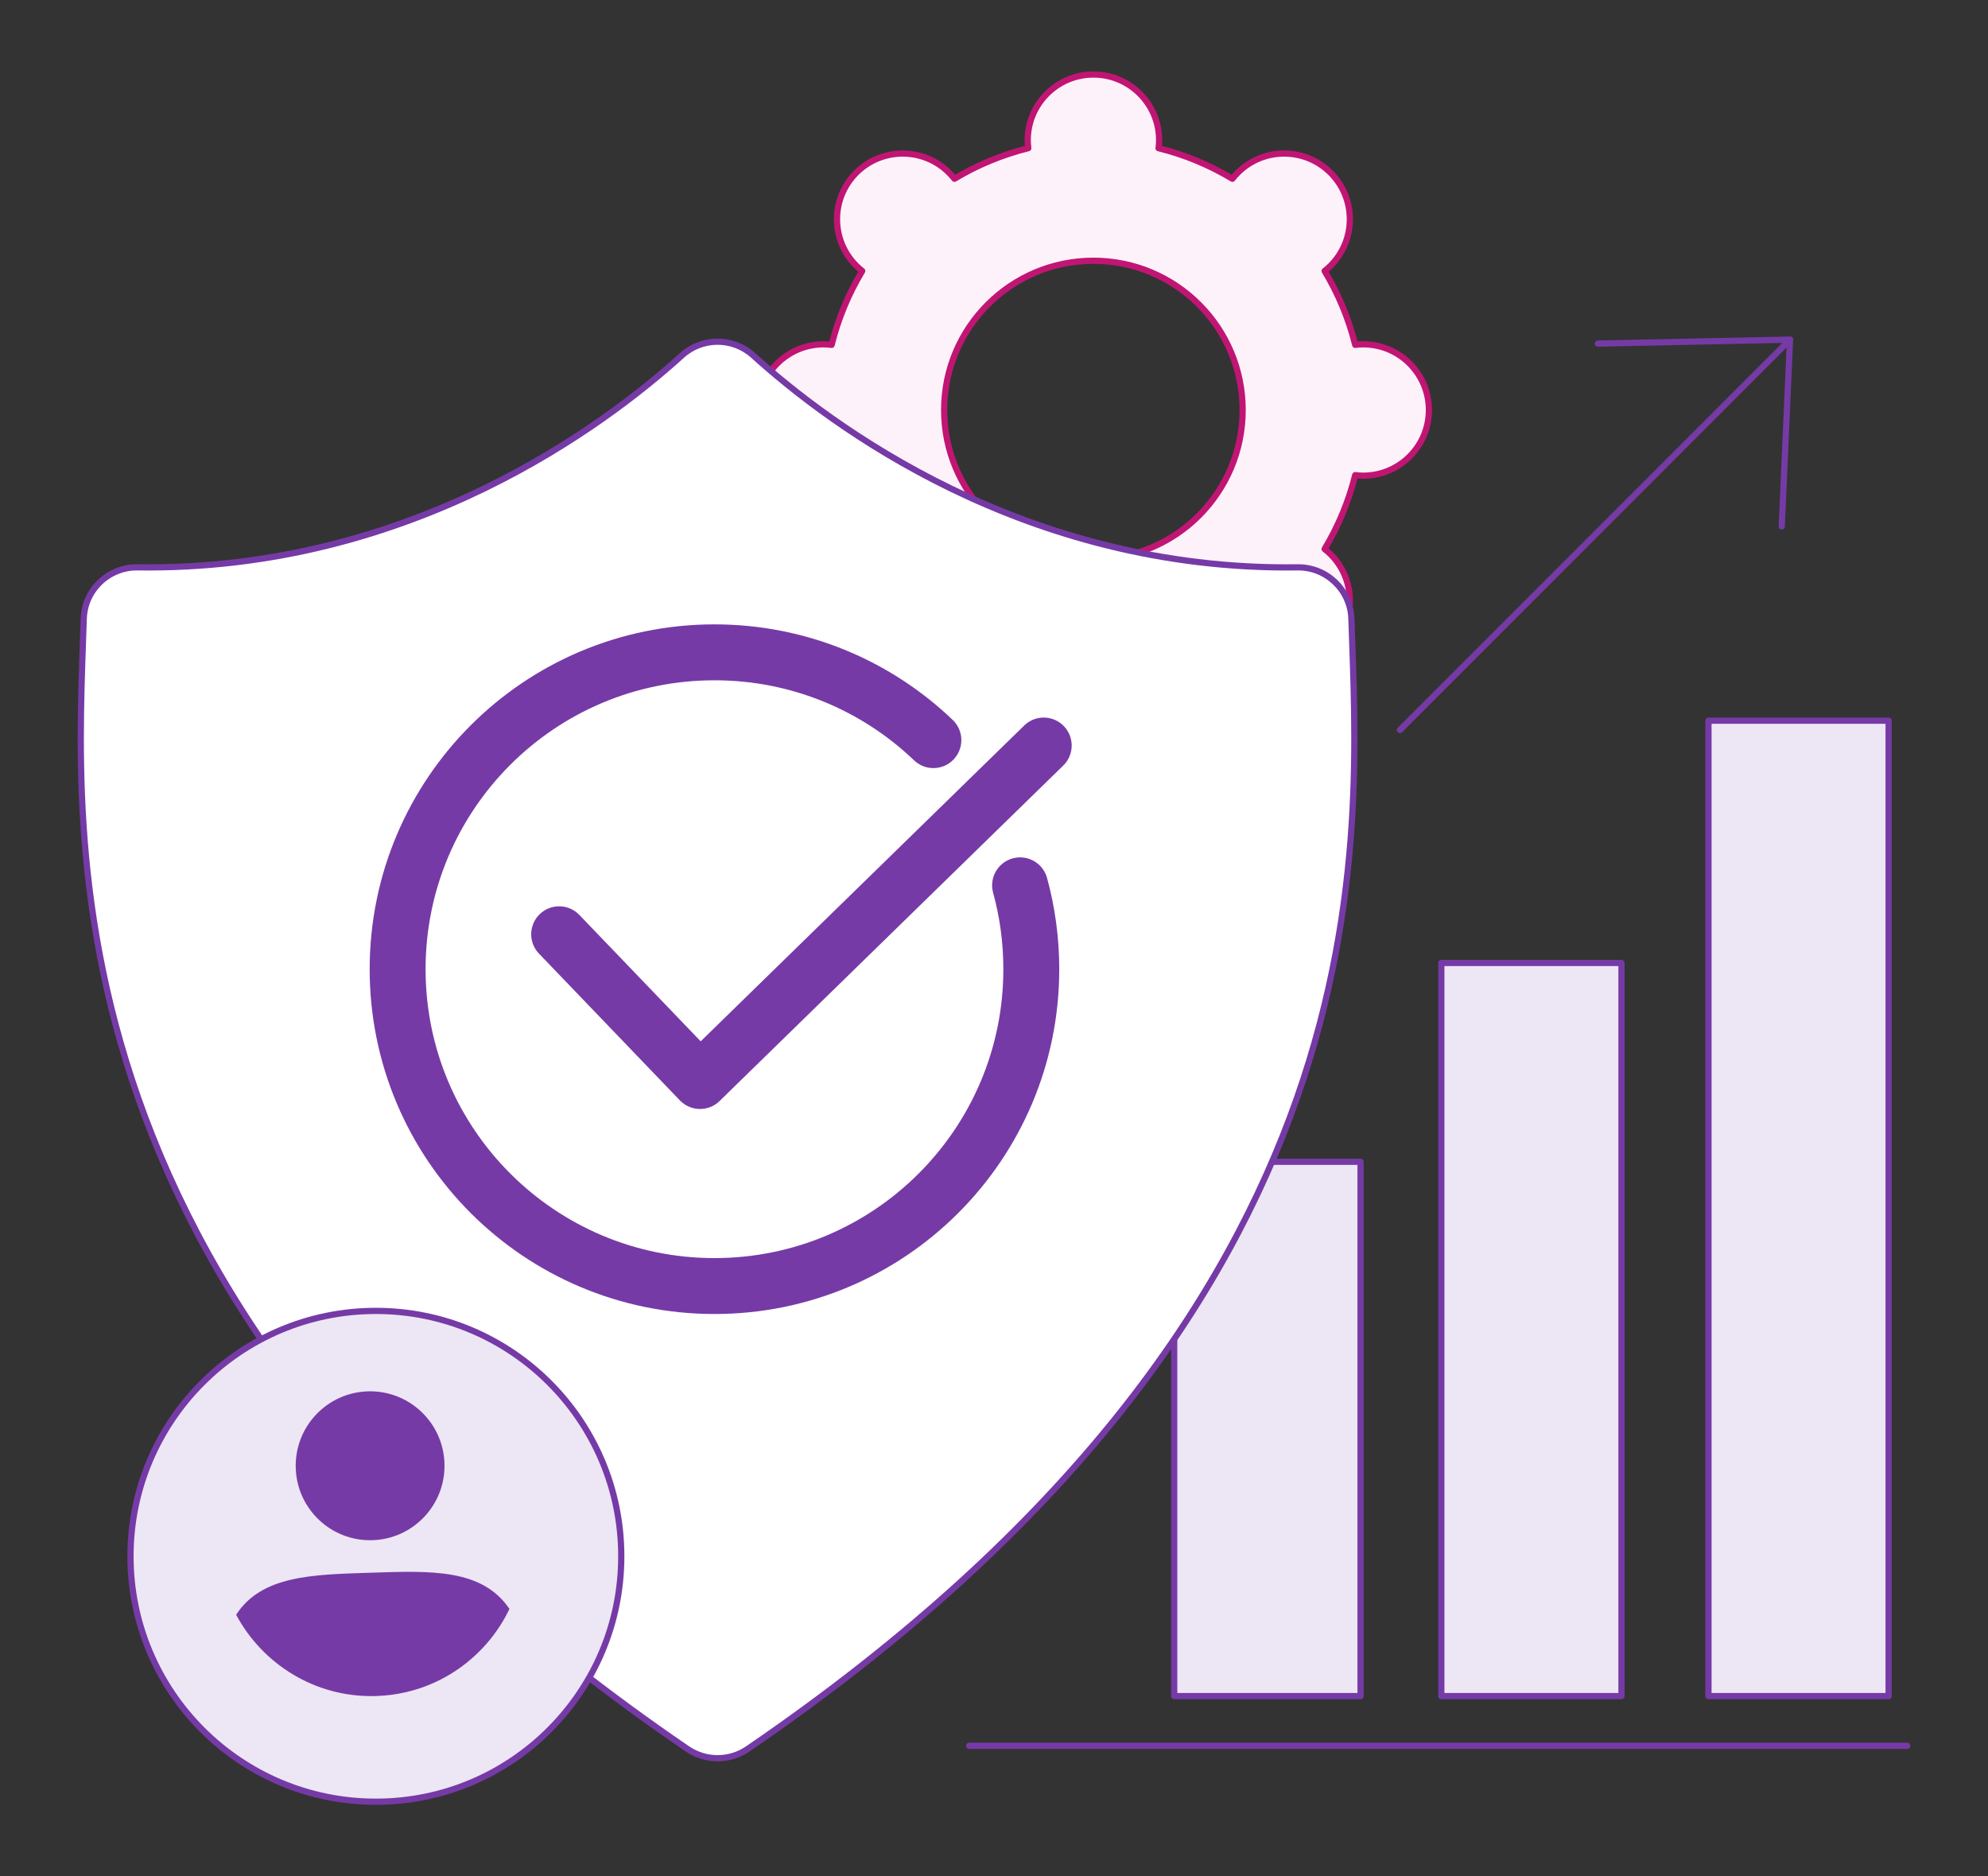
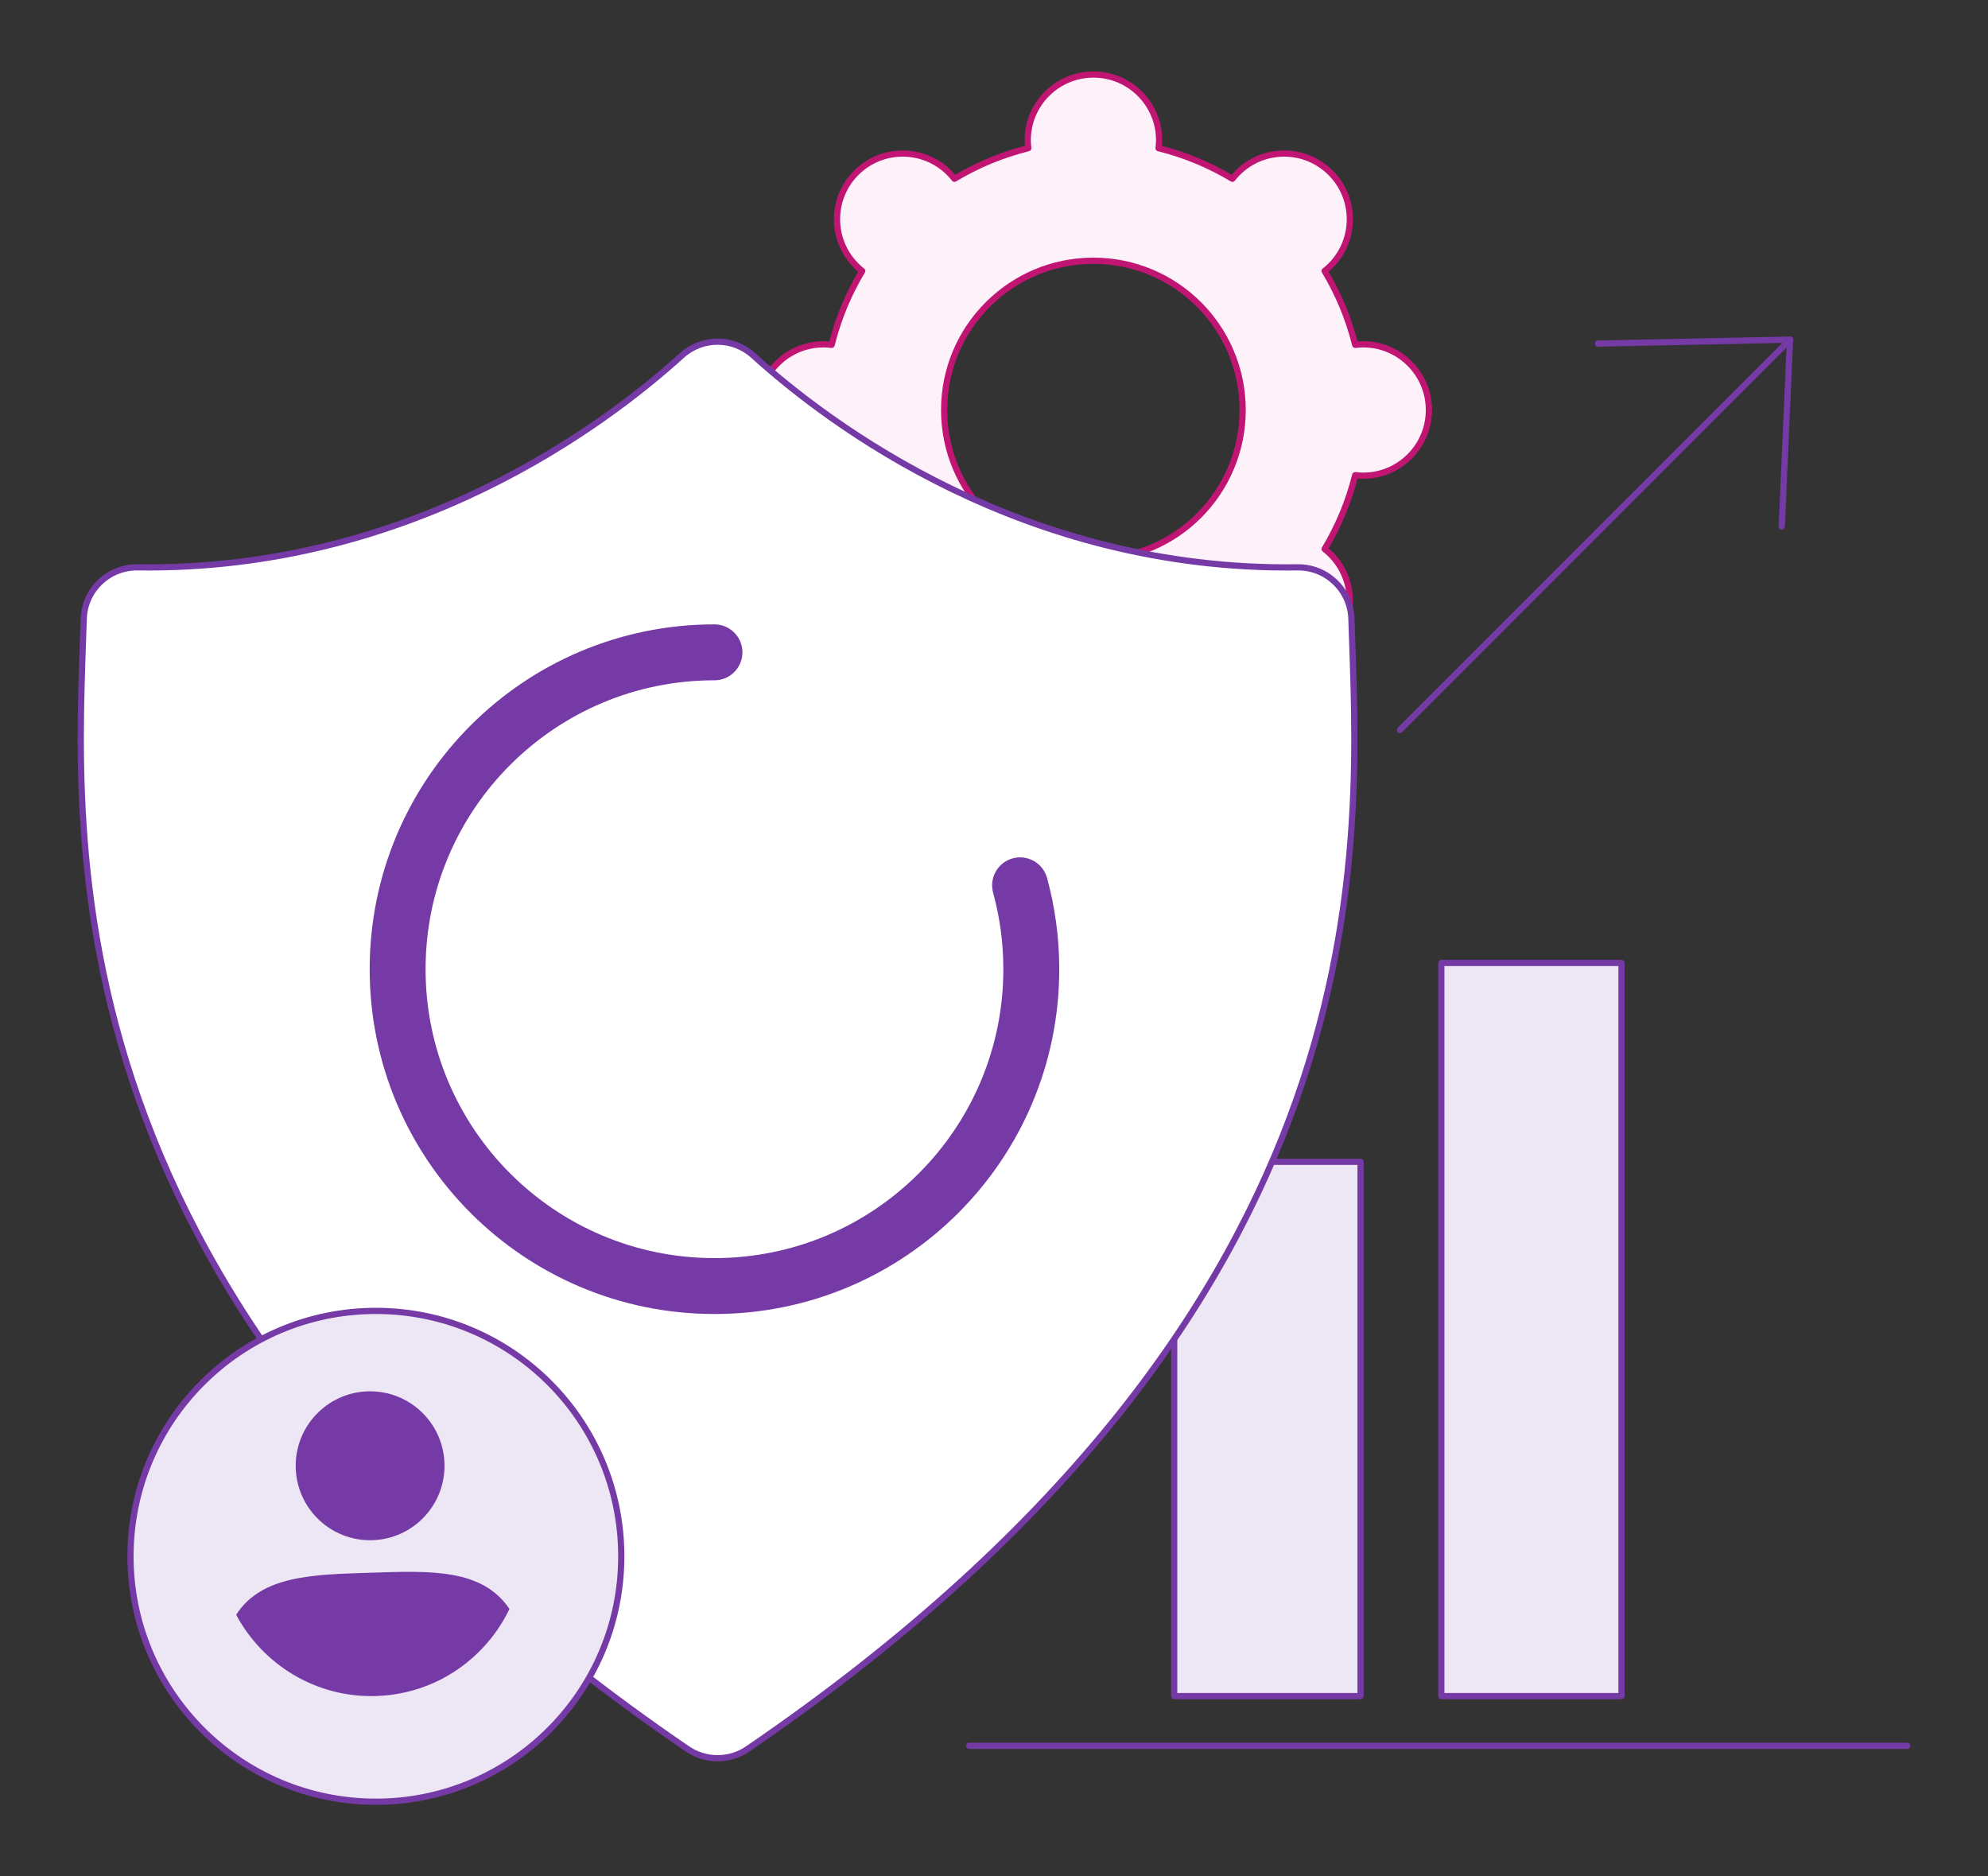
<svg xmlns="http://www.w3.org/2000/svg" width="320" height="302" viewBox="0 0 320 302" fill="none">
  <rect x="0" y="0" width="320" height="302" fill="#333333" stroke="none" />
  <path d="M219.004 186.996H189.004V272.996H219.004V186.996Z" fill="#EDE6F4" stroke="#763AA7" stroke-linecap="round" stroke-linejoin="round" />
  <path d="M261.004 154.996H232.004V272.996H261.004V154.996Z" fill="#EDE6F4" stroke="#763AA7" stroke-linecap="round" stroke-linejoin="round" />
-   <path d="M304.004 115.996H275.004V272.996H304.004V115.996Z" fill="#EDE6F4" stroke="#763AA7" stroke-linecap="round" stroke-linejoin="round" />
  <path d="M307.004 280.996H156.004" stroke="#763AA7" stroke-linecap="round" stroke-linejoin="round" />
  <path d="M122.004 65.996C122.004 71.835 126.735 76.566 132.582 76.566C133.016 76.566 133.441 76.53 133.866 76.477C134.92 80.721 136.595 84.717 138.792 88.367C138.455 88.633 138.136 88.907 137.826 89.217C133.698 93.346 133.698 100.044 137.826 104.173C141.954 108.301 148.652 108.301 152.78 104.173C153.09 103.863 153.365 103.544 153.631 103.207C157.28 105.404 161.276 107.079 165.519 108.133C165.466 108.558 165.431 108.983 165.431 109.418C165.431 115.256 170.161 119.996 176.008 119.996C181.855 119.996 186.577 115.265 186.577 109.418C186.577 108.983 186.542 108.558 186.489 108.133C190.732 107.079 194.727 105.404 198.377 103.207C198.643 103.544 198.918 103.863 199.228 104.173C203.356 108.301 210.053 108.301 214.182 104.173C218.31 100.044 218.31 93.346 214.182 89.217C213.872 88.907 213.553 88.633 213.216 88.367C215.413 84.717 217.087 80.721 218.142 76.477C218.567 76.53 218.992 76.566 219.426 76.566C225.264 76.566 230.004 71.835 230.004 65.996C230.004 60.157 225.273 55.418 219.426 55.418C218.992 55.418 218.567 55.453 218.142 55.506C217.087 51.262 215.413 47.267 213.216 43.616C213.553 43.351 213.872 43.076 214.182 42.766C218.31 38.637 218.31 31.939 214.182 27.811C210.053 23.682 203.356 23.682 199.228 27.811C198.918 28.121 198.643 28.44 198.377 28.776C194.727 26.579 190.732 24.905 186.489 23.85C186.542 23.425 186.577 23 186.577 22.566C186.577 16.727 181.846 11.996 176.008 11.996C170.17 11.996 165.431 16.727 165.431 22.566C165.431 23 165.466 23.425 165.519 23.85C161.276 24.905 157.28 26.579 153.631 28.776C153.365 28.44 153.09 28.121 152.78 27.811C148.652 23.682 141.954 23.682 137.826 27.811C133.698 31.939 133.698 38.637 137.826 42.766C138.136 43.076 138.455 43.351 138.792 43.616C136.595 47.267 134.92 51.262 133.866 55.506C133.441 55.453 133.016 55.418 132.582 55.418C126.743 55.418 122.004 60.149 122.004 65.996ZM151.974 65.996C151.974 52.724 162.729 41.968 175.999 41.968C189.27 41.968 200.025 52.724 200.025 65.996C200.025 79.268 189.27 90.024 175.999 90.024C162.729 90.024 151.974 79.268 151.974 65.996Z" fill="#FDF2FA" stroke="#C11574" stroke-linecap="round" stroke-linejoin="round" />
  <path d="M208.856 91.317C164.803 91.934 133.507 68.332 121.243 57.21C117.988 54.258 113.011 54.258 109.764 57.21C97.492 68.332 66.196 91.934 22.151 91.317C17.484 91.255 13.619 94.939 13.478 99.601C12.402 134.703 5.617 209.746 110.656 281.502C113.576 283.494 117.432 283.494 120.352 281.502C225.391 209.746 218.606 134.712 217.53 99.601C217.388 94.939 213.524 91.255 208.856 91.317Z" fill="white" stroke="#763AA7" stroke-miterlimit="10" />
-   <path d="M164.198 142.499C165.378 146.799 166.004 151.327 166.004 155.996C166.004 184.161 143.169 206.996 115.004 206.996C86.839 206.996 64.004 184.161 64.004 155.996C64.004 127.831 86.839 104.996 115.004 104.996C128.677 104.996 141.09 110.37 150.243 119.127" stroke="#763AA7" stroke-width="9" stroke-linecap="round" stroke-linejoin="round" />
-   <path d="M90.004 150.374L112.683 173.996L168.004 119.996" stroke="#763AA7" stroke-width="9" stroke-linecap="round" stroke-linejoin="round" />
+   <path d="M164.198 142.499C165.378 146.799 166.004 151.327 166.004 155.996C166.004 184.161 143.169 206.996 115.004 206.996C86.839 206.996 64.004 184.161 64.004 155.996C64.004 127.831 86.839 104.996 115.004 104.996" stroke="#763AA7" stroke-width="9" stroke-linecap="round" stroke-linejoin="round" />
  <path d="M60.504 289.996C82.319 289.996 100.004 272.311 100.004 250.496C100.004 228.681 82.319 210.996 60.504 210.996C38.689 210.996 21.004 228.681 21.004 250.496C21.004 272.311 38.689 289.996 60.504 289.996Z" fill="#EDE6F4" stroke="#763AA7" stroke-linecap="round" stroke-linejoin="round" />
  <path d="M59.928 247.903C66.54 247.708 71.742 242.186 71.547 235.571C71.352 228.955 65.834 223.75 59.222 223.945C52.61 224.141 47.408 229.662 47.603 236.278C47.798 242.893 53.316 248.098 59.928 247.903Z" fill="#763AA7" />
  <path d="M38.004 259.917C42.084 253.577 50.263 253.436 59.653 253.137C69.262 252.83 77.599 252.434 82.004 258.968C80.924 261.219 79.503 263.321 77.748 265.194C73.246 270.004 67.138 272.774 60.557 272.985H60.487C50.834 273.275 42.295 267.911 38.013 259.909L38.004 259.917Z" fill="#763AA7" />
  <path d="M257.208 55.303L288.133 54.668L225.348 117.489" stroke="#763AA7" stroke-linecap="round" stroke-linejoin="round" />
  <path d="M286.801 84.721L288.132 54.668" stroke="#763AA7" stroke-linecap="round" stroke-linejoin="round" />
</svg>